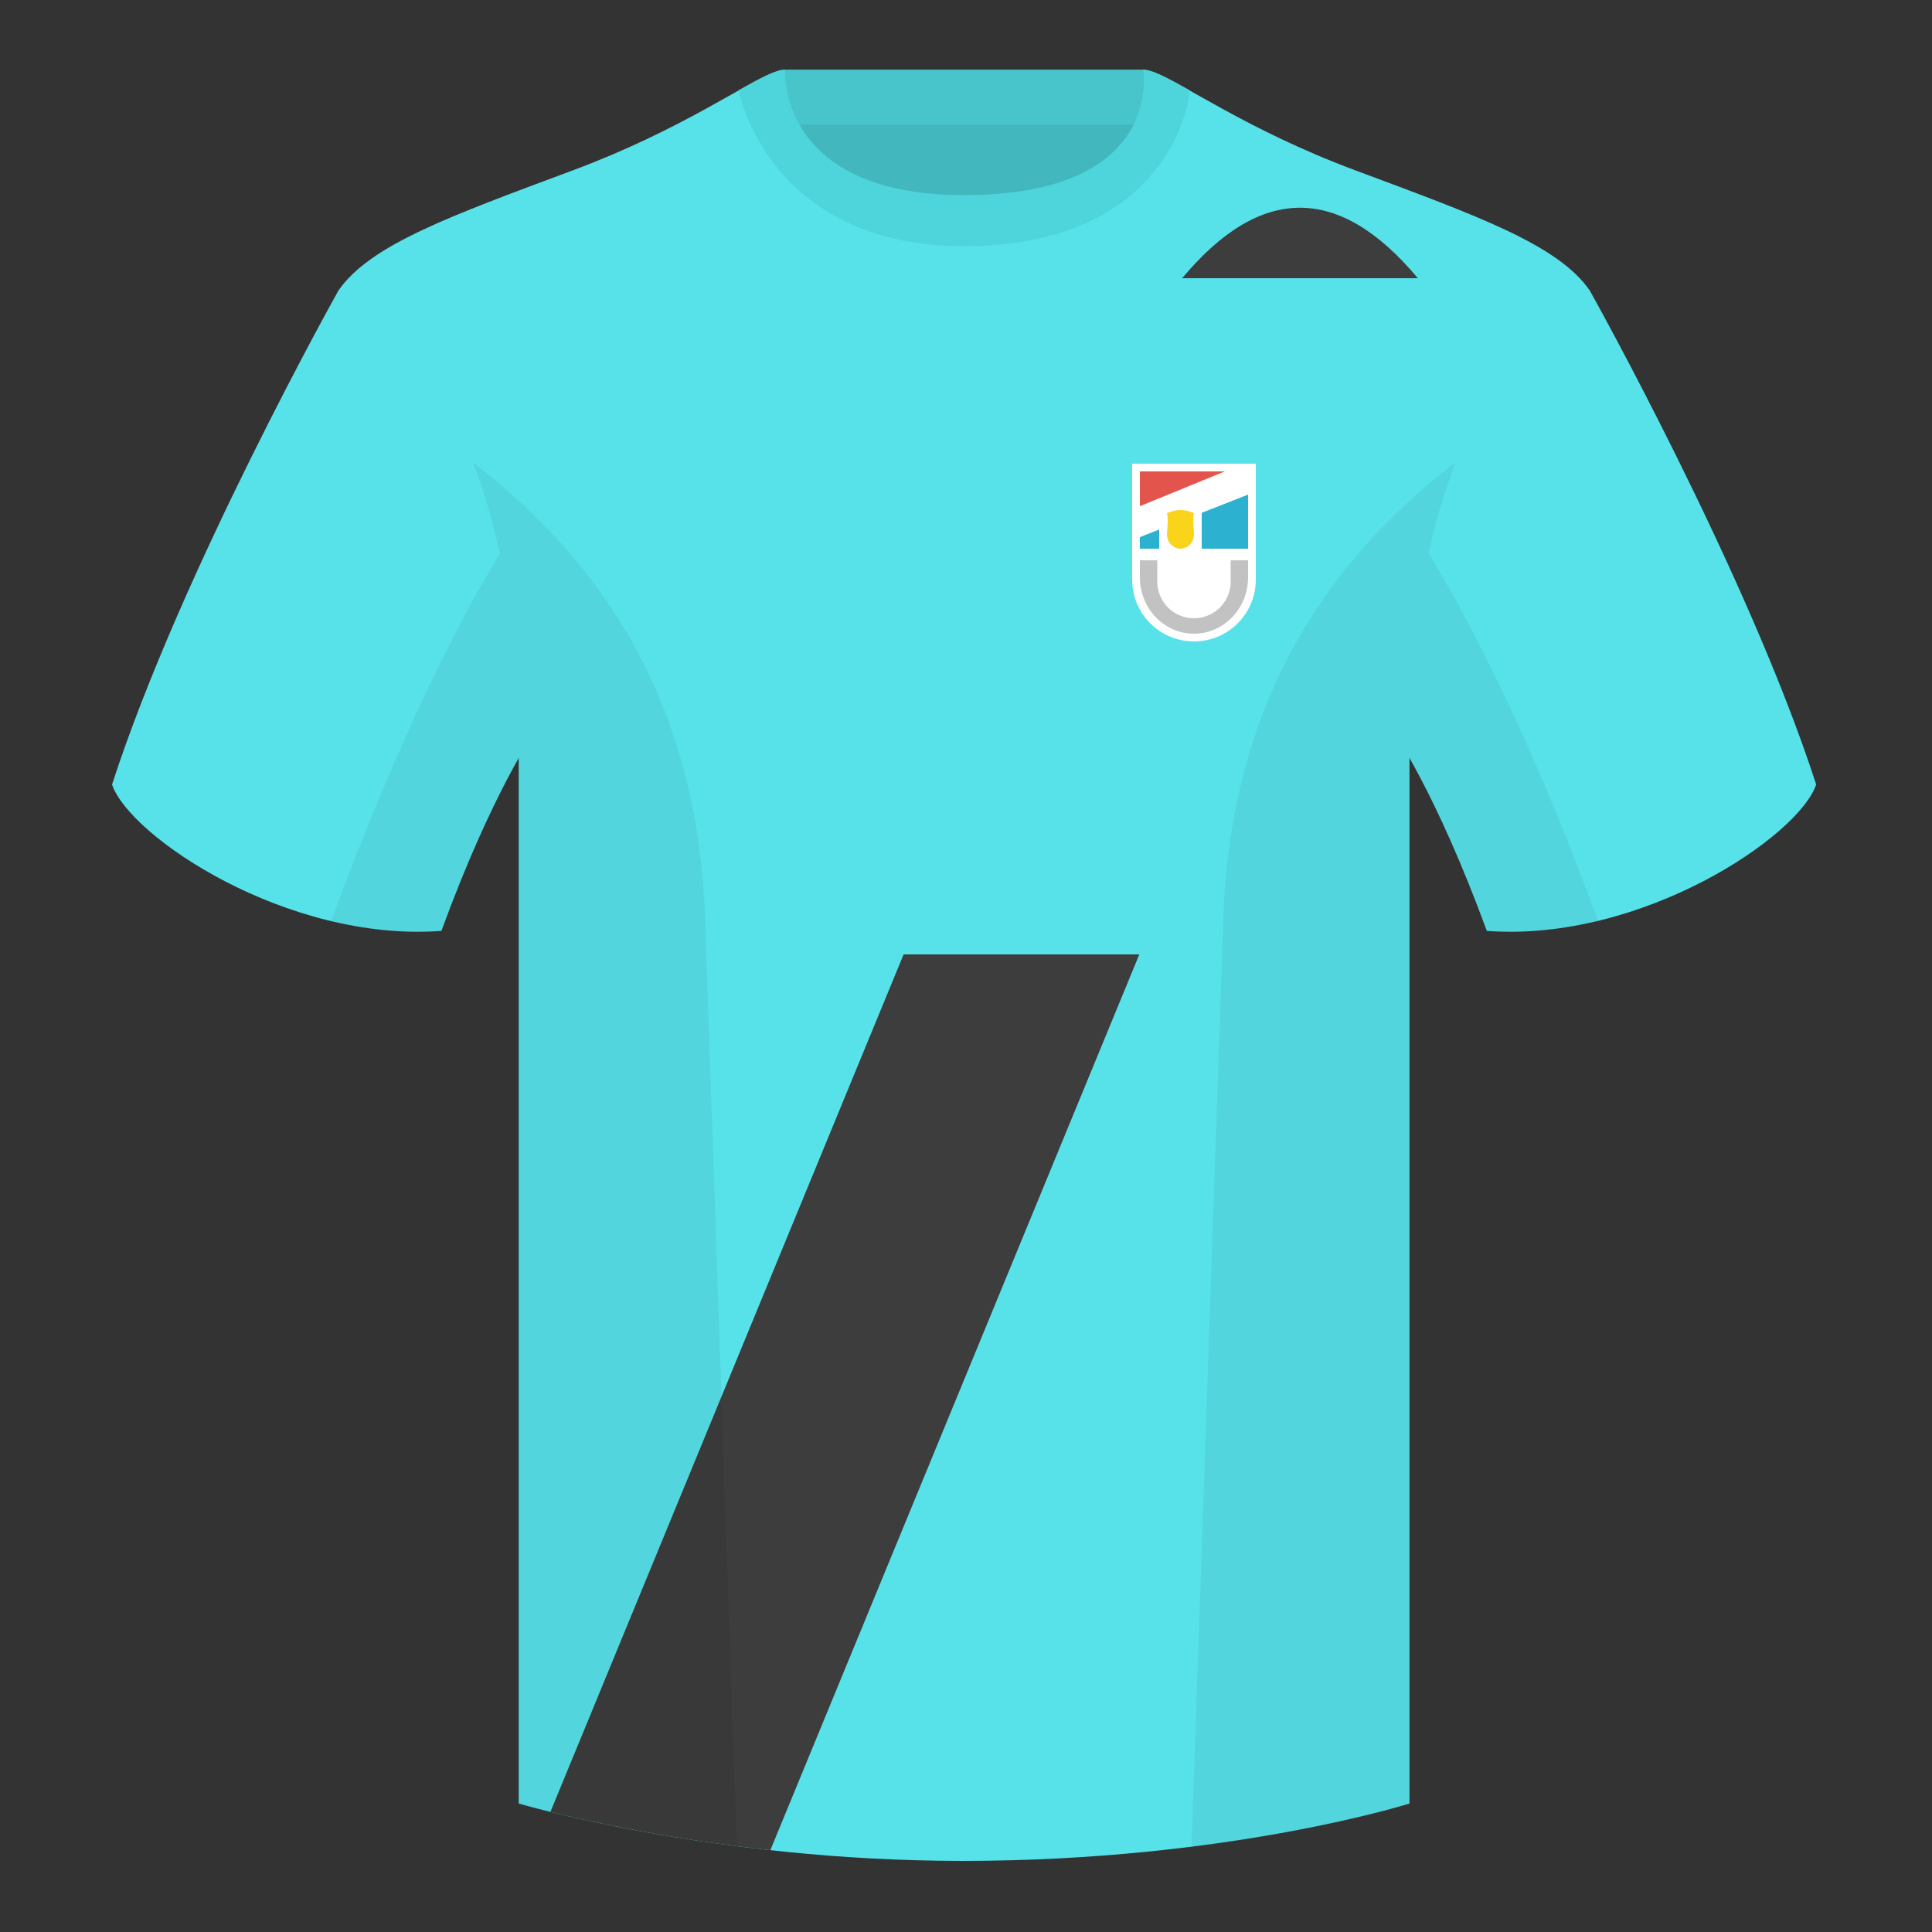
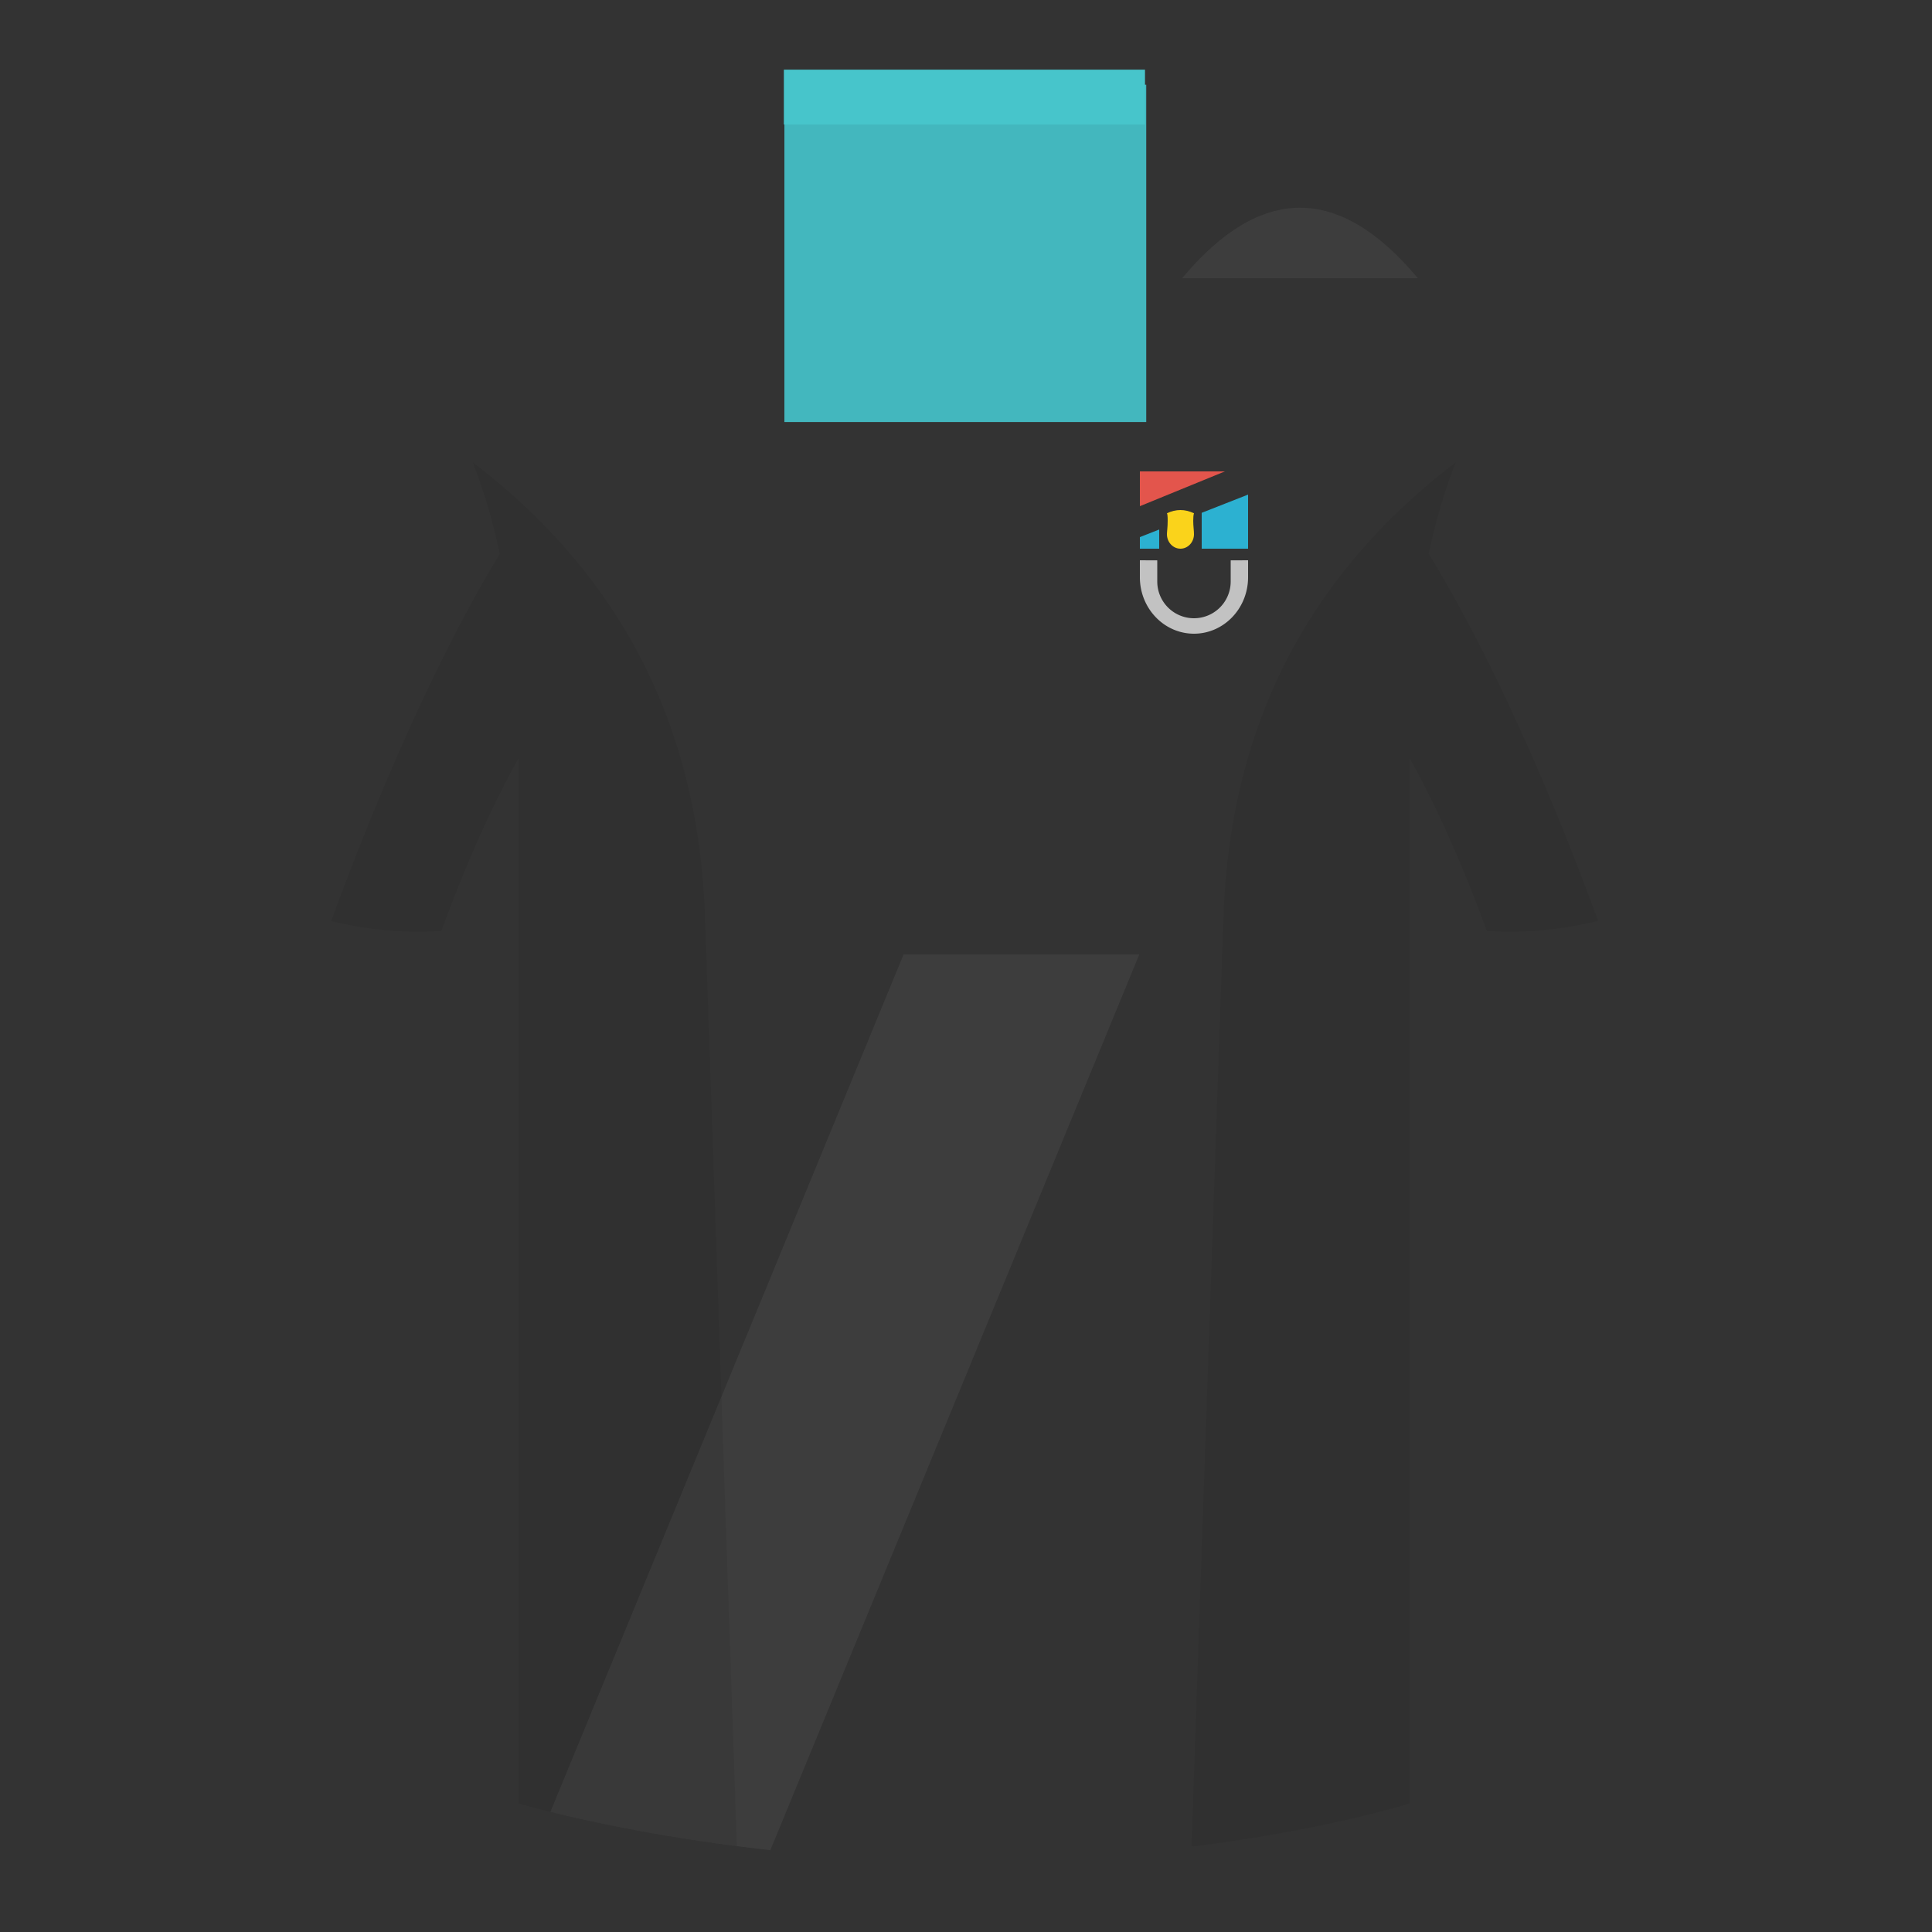
<svg xmlns="http://www.w3.org/2000/svg" height="500" viewBox="0 0 500 500" width="500">
  <rect x="0" y="0" width="500" height="500" fill="#333333" stroke="none" />
  <g fill="none" fill-rule="evenodd">
    <path d="M0 0h500v500H0z" />
    <path d="M203.003 109.223h93.643V21.928h-93.643z" fill="#43b7be" />
    <path d="M202.864 32.228h93.458v-14.2h-93.458z" fill="#47c5cb" />
    <g fill="#57e2ea">
-       <path d="M87.548 75.258S46.785 148.058 29 203.029c4.445 13.376 45.208 40.86 85.232 37.886 13.34-36.4 24.46-52 24.46-52s2.963-95.085-51.144-113.655M411.473 75.258s40.762 72.8 58.547 127.77c-4.445 13.376-45.208 40.86-85.232 37.886-13.34-36.4-24.46-52-24.46-52s-2.963-95.085 51.145-113.655" />
-       <path d="M249.511 57.703c-50.082 0-47.798-39.47-48.742-39.14-7.516 2.618-24.133 14.936-52.439 25.495-31.873 11.885-52.626 19.315-60.782 31.2 11.114 8.915 46.694 28.97 46.694 120.345v271.14s49.658 14.855 114.885 14.855c68.929 0 115.648-14.855 115.648-14.855v-271.14c0-91.375 35.58-111.43 46.7-120.345-8.157-11.885-28.91-19.315-60.783-31.2-28.36-10.577-44.982-22.92-52.478-25.511-.927-.318 4.177 39.156-48.703 39.156z" />
-     </g>
+       </g>
    <path d="M199.366 478.824c-26.064-2.865-46.313-7.277-56.92-9.902l91.41-221.924h61l-95.49 231.826zM366.938 72h-61c10.167-12.16 20.333-18.24 30.5-18.24s20.333 6.08 30.5 18.24z" fill="#3d3d3d" />
-     <path d="M307.852 23.345C302.08 20.105 298.124 18 295.844 18c0 0 5.881 32.495-46.335 32.495-48.52 0-46.336-32.495-46.336-32.495-2.28 0-6.235 2.105-12.002 5.345 0 0 7.368 40.38 58.402 40.38 51.479 0 58.279-35.895 58.279-40.38z" fill="#4ed4db" />
-     <path d="M299 133h7v10h-7z" fill="#d8d8d8" stroke="#979797" />
    <path d="M413.584 238.323c-9.287 2.238-19.064 3.316-28.798 2.592-8.197-22.369-15.557-36.883-20.012-44.748v270.577s-21.102 6.71-55.867 11.11l-.544-.059c1.881-54.795 5.722-166.47 8.277-240.705 2.055-59.755 31.084-95.29 60.099-117.44-2.676 6.78-5.072 14.606-7 23.667 7.354 11.852 24.436 42.069 43.831 94.964l.014.042zM190.717 477.795c-34.248-4.401-56.477-11.05-56.477-11.05V196.171c-4.456 7.867-11.813 22.38-20.01 44.743-9.632.716-19.308-.332-28.51-2.523.005-.033.012-.065.02-.097 19.377-52.848 36.305-83.066 43.61-94.944-1.93-9.075-4.328-16.912-7.007-23.701 29.015 22.15 58.044 57.685 60.1 117.44 2.554 74.235 6.395 185.91 8.276 240.705z" fill="#000" fill-opacity=".06" />
-     <path d="M309 166c8.837 0 16-7.163 16-16v-30h-32v30c0 8.837 7.163 16 16 16z" fill="#fff" />
    <path d="M300 137.036V142h-5v-3zM323 128v14h-12v-9.286z" fill="#2cb1d1" />
    <path d="M295 122h22l-22 9z" fill="#e3554c" />
    <path d="M299.5 145.02v5.48a9.5 9.5 0 0 0 19 0v-5.48l4.5-.02v4.391c0 8.068-6.268 14.609-14 14.609s-14-6.54-14-14.609V145z" fill="#c2c2c2" />
    <path d="M305.5 142c1.933 0 3.5-1.679 3.5-3.75 0-.951-.194-2.121-.194-3.476 0-.903.064-1.55.194-1.94-1.167-.556-2.333-.834-3.5-.834s-2.333.278-3.5.833c.13.139.194.786.194 1.941 0 1.734-.194 2.82-.194 3.476 0 2.071 1.567 3.75 3.5 3.75z" fill="#fad31b" />
  </g>
</svg>